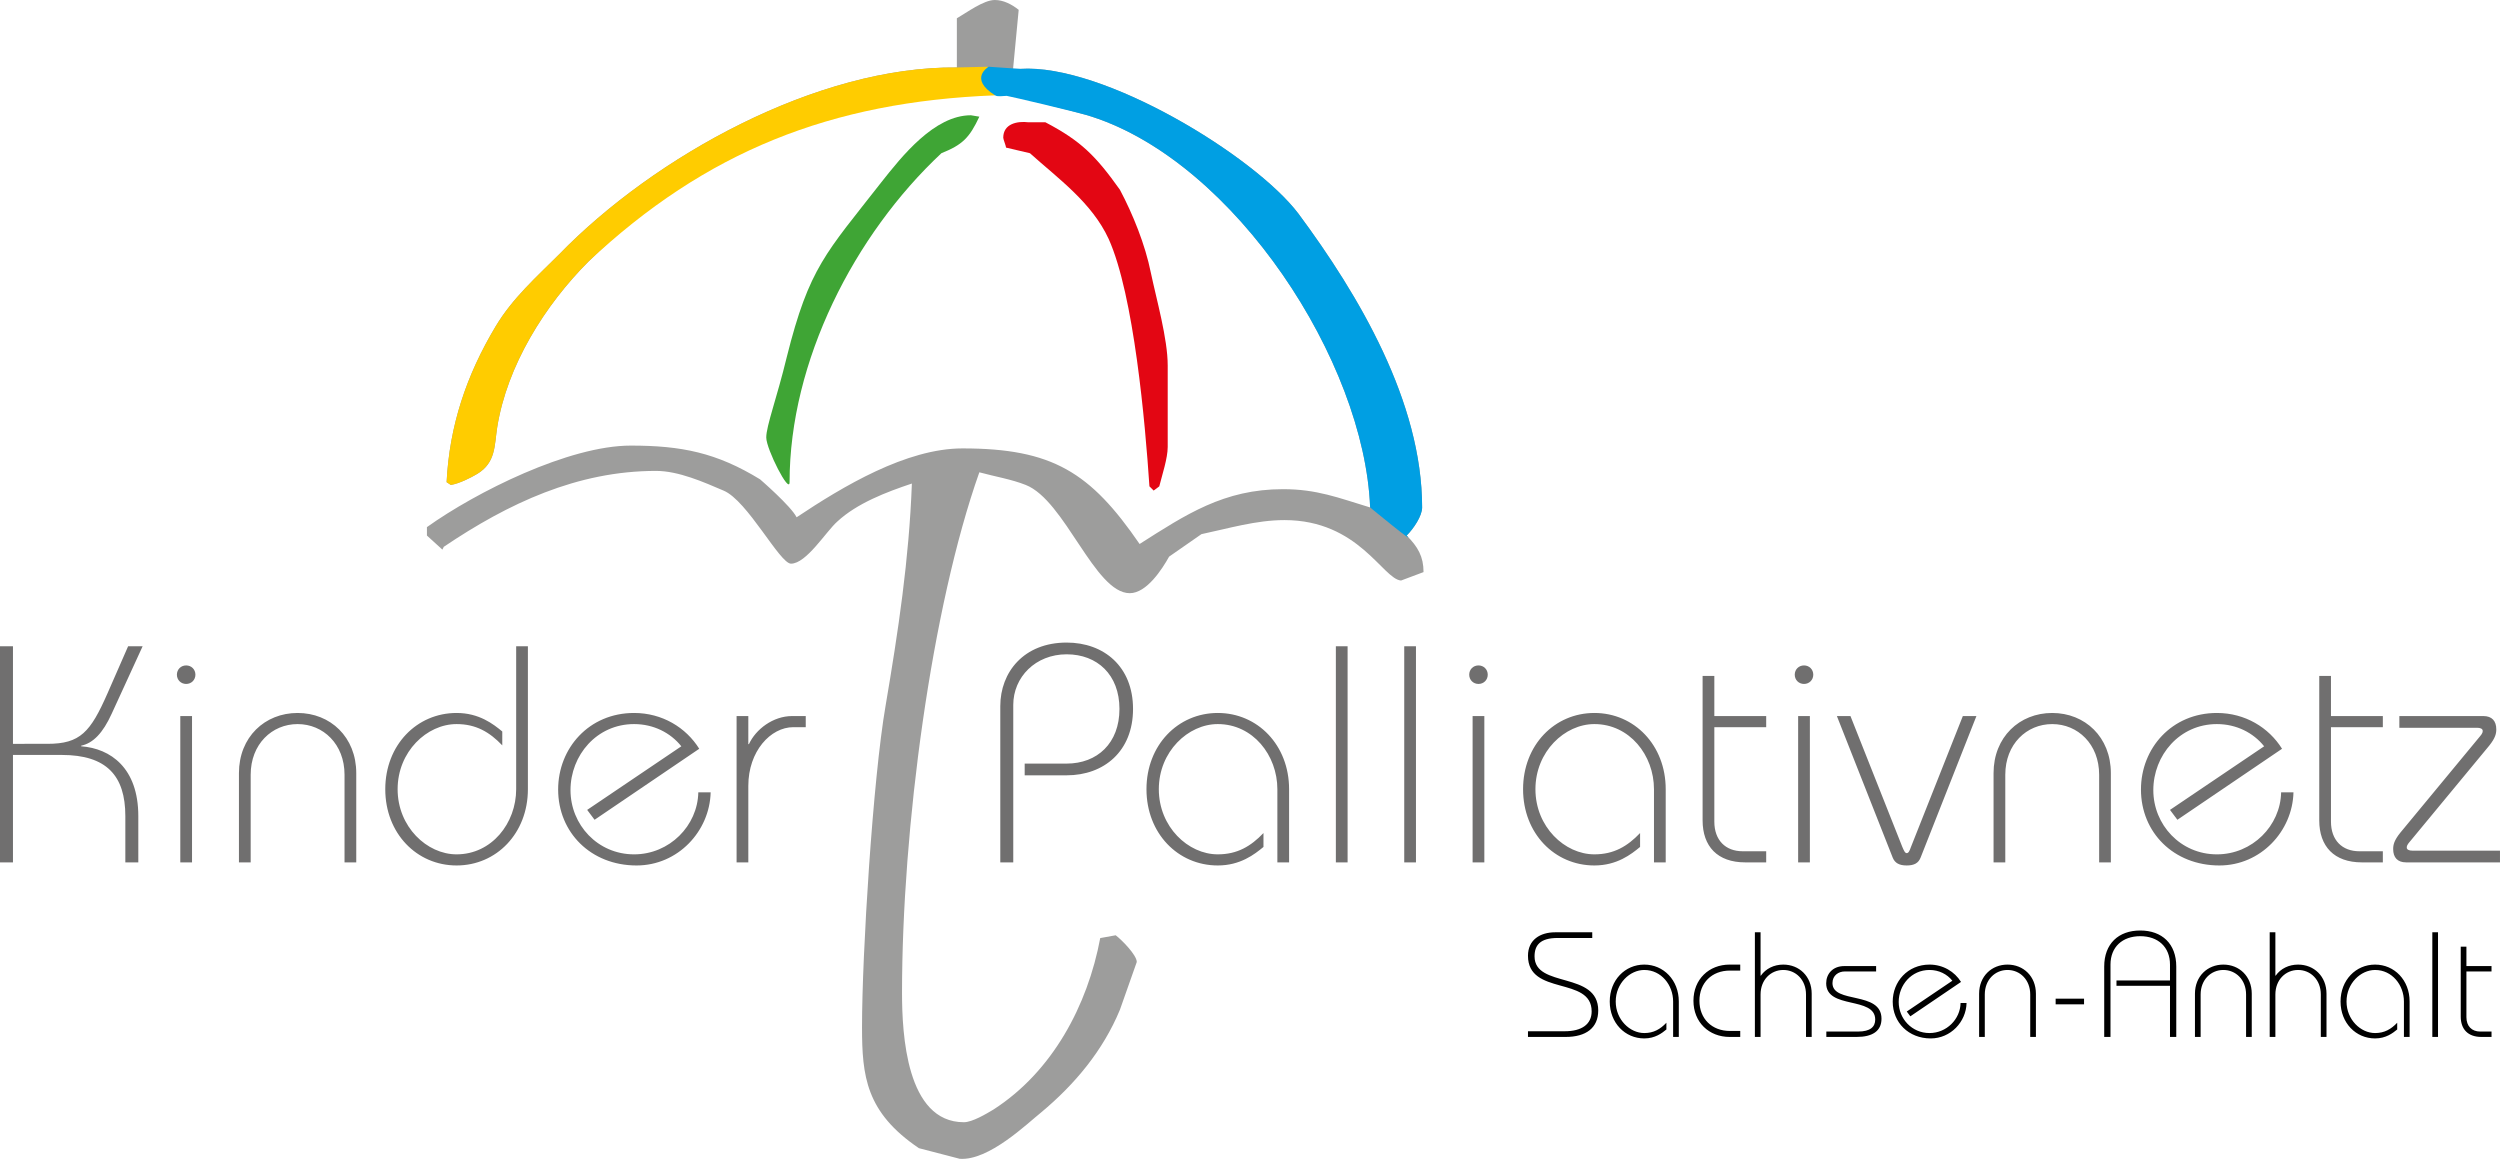
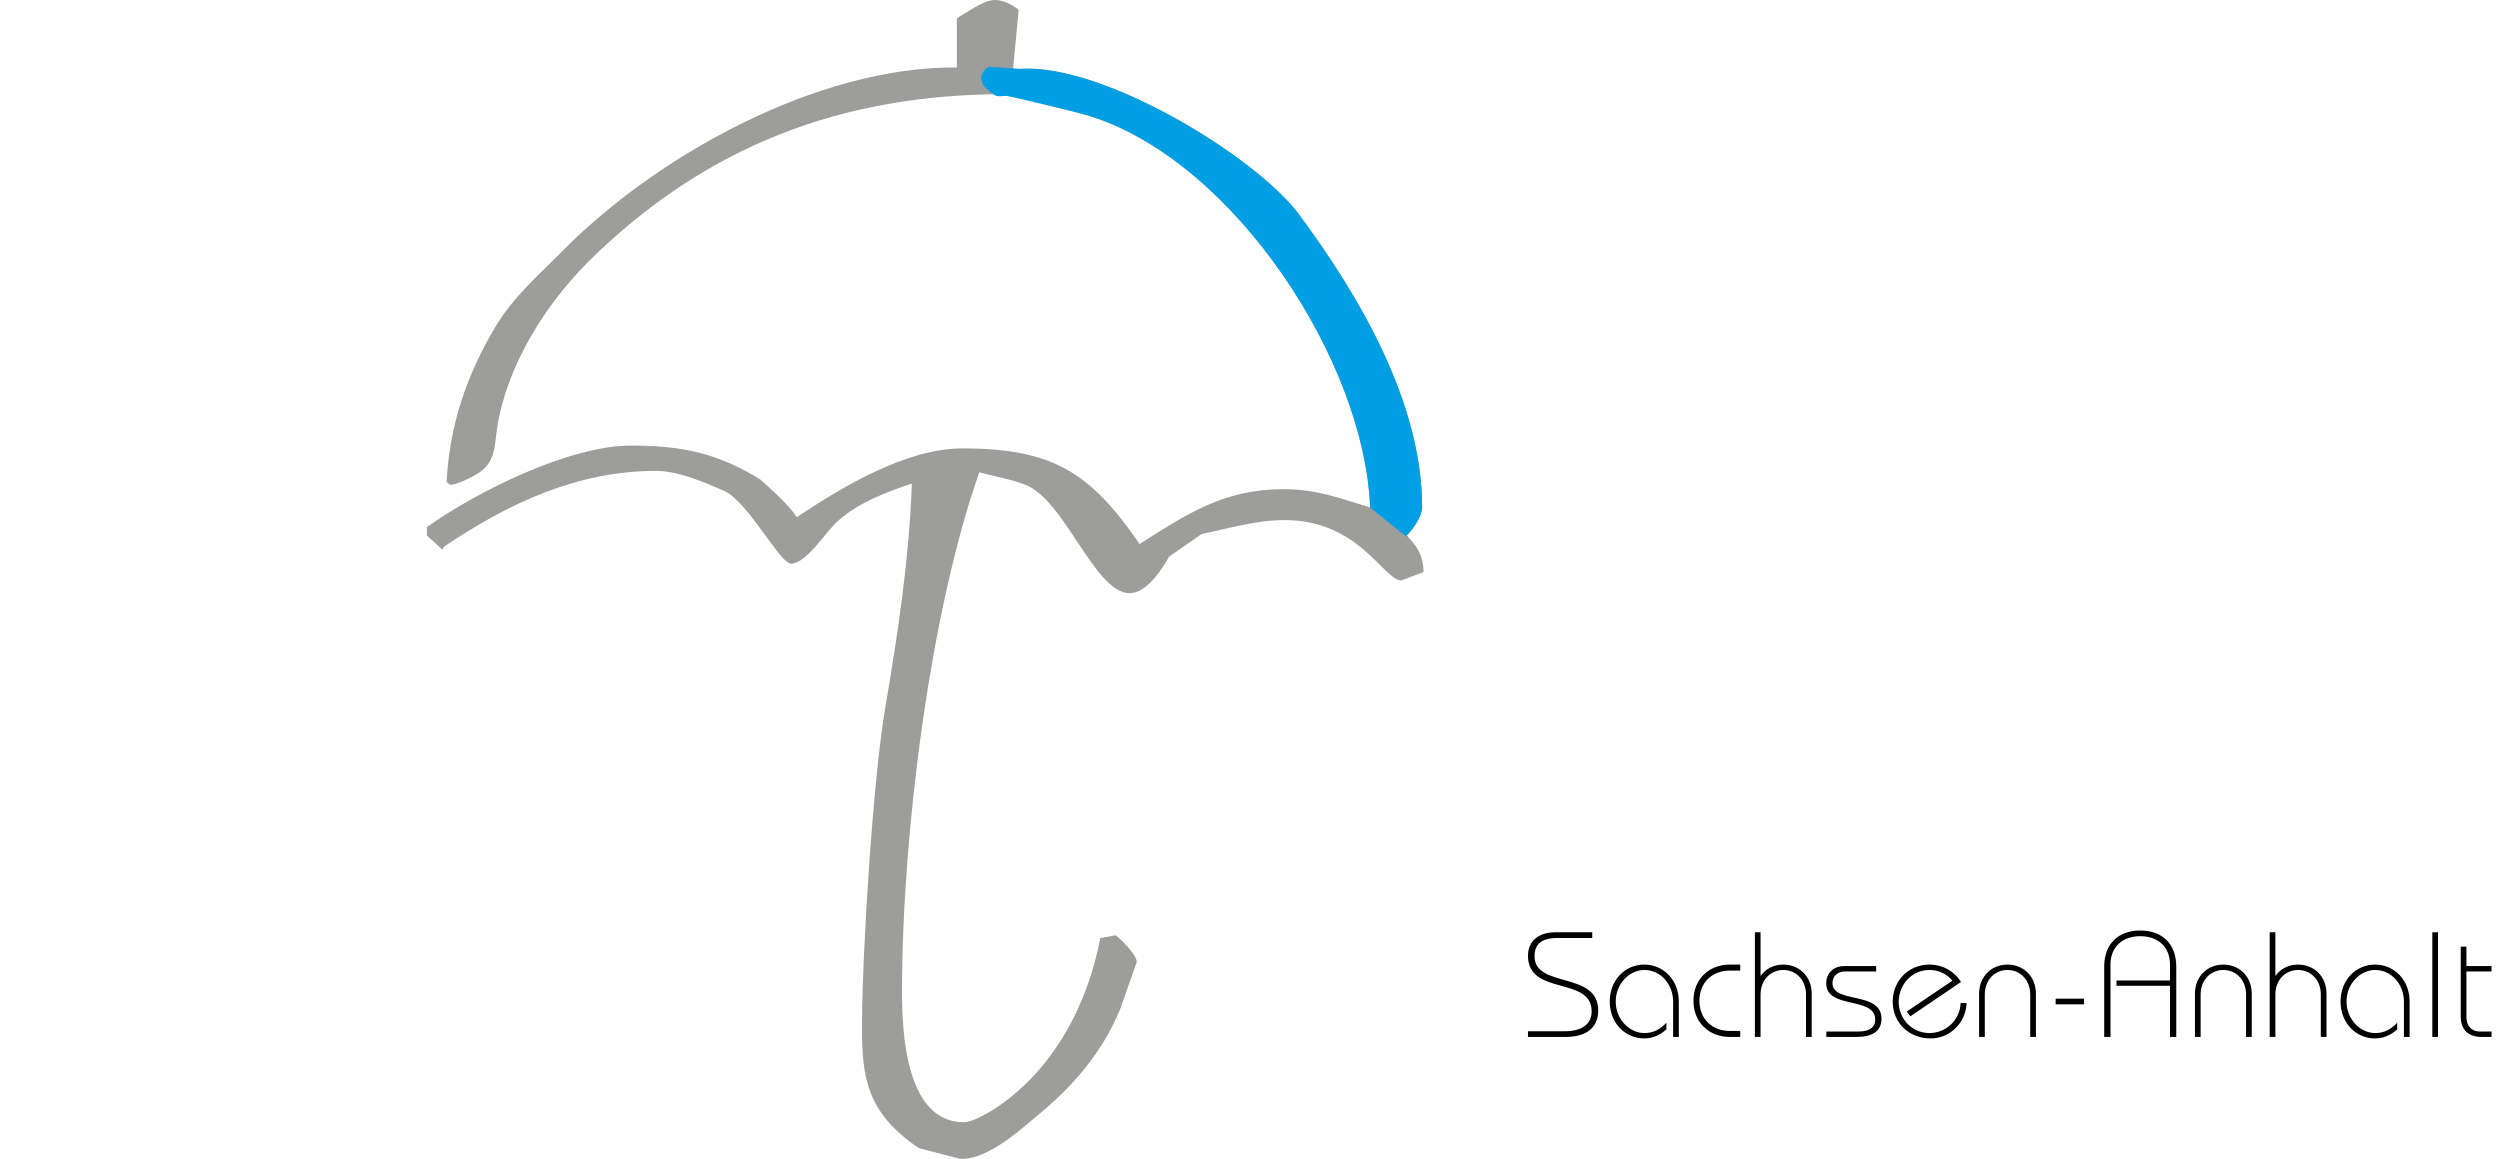
<svg xmlns="http://www.w3.org/2000/svg" version="1.1" id="Ebene_1" x="0px" y="0px" width="778.933px" height="361.075px" viewBox="0 0 778.933 361.075" enable-background="new 0 0 778.933 361.075" xml:space="preserve">
  <path d="M768.468,294.951h-1.77v21.797c0,3.912,2.235,6.334,6.427,6.334h3.167v-1.678h-3.539c-2.608,0-4.285-1.677-4.285-4.472  v-14.251h7.824v-1.677h-7.824V294.951z M759.619,290.478h-1.771v32.604h1.771V290.478z M750.77,323.082v-11.039  c0-6.66-4.751-11.503-10.759-11.503s-10.759,4.843-10.759,11.503c0,6.661,4.751,11.504,10.759,11.504c3.4,0,5.543-1.676,6.894-2.795  v-2.095c-1.91,2.003-3.959,3.214-6.894,3.214c-4.47,0-8.896-4.146-8.896-9.828c0-5.683,4.426-9.827,8.896-9.827  c5.31,0,8.989,4.704,8.989,9.827v11.039H750.77z M724.875,323.082v-13.46c0-5.45-3.913-9.082-8.85-9.082  c-2.888,0-5.449,1.257-6.986,3.445h-0.093v-13.507h-1.771v32.604h1.771v-13.229c0-4.609,3.213-7.638,7.079-7.638  c3.865,0,7.079,3.028,7.079,7.638v13.229H724.875z M701.587,323.082v-13.46c0-5.45-3.912-9.082-8.849-9.082  c-4.938,0-8.85,3.632-8.85,9.082v13.46h1.771v-13.229c0-4.609,3.214-7.638,7.079-7.638s7.079,3.028,7.079,7.638v13.229H701.587z   M678.067,301.144c0-7.079-4.425-11.225-11.225-11.225s-11.225,4.146-11.225,11.225v21.938h1.956V300.54  c0-5.497,3.727-8.851,9.269-8.851s9.269,3.354,9.269,8.851v4.936h-16.674v1.677h16.674v15.93h1.956V301.144z M649.333,311.159h-8.85  v1.77h8.85V311.159z M634.336,323.082v-13.46c0-5.45-3.912-9.082-8.849-9.082c-4.938,0-8.85,3.632-8.85,9.082v13.46h1.77v-13.229  c0-4.609,3.214-7.638,7.08-7.638c3.865,0,7.079,3.028,7.079,7.638v13.229H634.336z M595.214,316.653l15.788-10.712  c-2.002-3.214-5.588-5.401-9.827-5.401c-6.8,0-11.457,5.309-11.457,11.549c0,6.475,4.938,11.458,11.83,11.458  c6.241,0,11.038-5.17,11.178-11.038h-1.863c-0.093,5.03-4.331,9.362-9.688,9.362c-5.495,0-9.593-4.473-9.593-9.688  c0-5.263,3.959-9.967,9.593-9.967c2.935,0,5.496,1.304,7.126,3.354l-14.205,9.595L595.214,316.653z M569.039,323.082h9.454  c4.891,0,7.731-1.817,7.731-5.684c0-8.709-15.276-4.563-15.276-11.084c0-2.422,1.91-3.633,3.819-3.633h9.78v-1.677h-9.92  c-3.633,0-5.636,2.468-5.636,5.355c0,8.244,15.276,3.959,15.276,11.318c0,2.236-1.49,3.726-5.354,3.726h-9.875V323.082z   M564.475,323.082v-13.46c0-5.45-3.912-9.082-8.849-9.082c-2.888,0-5.449,1.257-6.986,3.445h-0.094v-13.507h-1.77v32.604h1.77  v-13.229c0-4.609,3.214-7.638,7.08-7.638c3.865,0,7.079,3.028,7.079,7.638v13.229H564.475z M542.212,300.54h-3.307  c-6.427,0-11.271,4.563-11.271,11.27c0,6.707,4.844,11.272,11.271,11.272h3.307v-1.864H539c-5.637,0-9.502-3.819-9.502-9.408  s3.865-9.407,9.502-9.407h3.212V300.54z M523.07,323.082v-11.039c0-6.66-4.751-11.503-10.759-11.503s-10.759,4.843-10.759,11.503  c0,6.661,4.751,11.504,10.759,11.504c3.399,0,5.542-1.676,6.893-2.795v-2.095c-1.909,2.003-3.958,3.214-6.893,3.214  c-4.471,0-8.896-4.146-8.896-9.828c0-5.683,4.425-9.827,8.896-9.827c5.31,0,8.989,4.704,8.989,9.827v11.039H523.07z   M496.104,290.478h-11.551c-4.657,0-8.476,2.329-8.476,7.313c0,12.576,19.84,6.288,19.84,17.326c0,4.006-3.073,6.194-8.383,6.194  h-11.457v1.771h11.736c6.334,0,10.153-2.795,10.153-8.245c0-12.341-19.841-6.845-19.841-16.859c0-3.493,1.77-5.728,7.173-5.728  h10.805V290.478z" />
  <path fill="#9D9D9C" d="M236.816,149.347c-13.576-8.32-24.526-10.512-40.293-10.512c-19.27,0-48.177,14.455-63.505,25.402v2.629  l4.819,4.38l0.437-0.878c20.146-13.576,41.607-23.647,66.133-23.647c7.008,0,14.89,3.502,21.022,6.131  c7.445,3.064,17.519,22.772,21.023,22.772c4.816,0,10.947-10.071,14.452-13.138c6.132-5.694,15.33-9.196,23.213-11.826  c-0.876,23.651-4.247,45.988-8.188,69.2c-3.942,22.773-7.344,77.342-7.344,100.116c0,15.329,1.185,26.58,17.721,37.765l12.701,3.304  c9.049,0.695,21.023-10.95,25.401-14.454c10.512-8.76,19.273-19.271,24.529-31.973c0.438-1.313,5.254-14.89,5.254-14.89  c0-2.191-4.816-7.008-6.57-8.322l-4.816,0.875c-3.942,21.024-14.892,41.608-33.286,53.434c-2.189,1.313-6.57,3.941-9.197,3.941  c-17.956,0-19.272-27.593-19.272-40.294c0-51.241,9.199-120.159,24.088-162.204c4.819,1.314,10.074,2.189,14.455,3.94  c12.263,4.818,21.459,33.725,32.409,33.725c5.255,0,10.073-7.445,12.262-11.388l10.074-7.007c8.321-1.751,17.082-4.38,25.84-4.38  c23.213,0,30.657,18.395,36.352,18.832l7.007-2.627c0-4.818-1.751-7.885-5.256-11.387c2.191-2.189,4.818-6.131,4.818-8.761  c0-32.846-19.708-66.131-38.541-91.534c-13.578-17.957-60.876-46.861-86.719-45.11h-2.189l1.751-18.394  C315.212,1.315,312.586,0,309.957,0c-3.503,0-8.759,3.942-11.826,5.693v15.33c-43.358-0.438-94.161,27.591-123.943,58.248  c-7.01,7.01-14.455,13.579-19.71,22.337c-9.197,15.33-14.453,31.096-15.328,48.615l1.313,0.875c2.629-0.438,6.132-2.188,8.321-3.502  c5.694-3.505,5.256-8.761,6.131-14.455c3.067-19.27,14.892-38.102,28.469-51.678c36.351-35.914,78.834-52.119,129.64-52.119  c0.437,0,24.963,6.131,27.152,7.007c44.672,14.454,84.966,76.207,86.717,121.754c-10.071-3.064-16.641-5.693-27.152-5.693  c-18.396,0-30.22,7.885-44.672,17.081c-15.33-22.335-27.155-29.782-55.186-29.782c-17.516,0-37.227,11.825-51.678,21.461  C246.452,157.668,236.816,149.347,236.816,149.347" />
-   <path fill="#706F6F" d="M747.574,226.756h24.238c0.963,0,1.733,0.29,1.733,0.962c0,0.867-0.577,1.346-1.348,2.31l-24.335,29.434  c-1.924,2.402-2.213,3.752-2.213,5.097c0,2.597,1.349,4.136,4.04,4.136h29.242v-3.655h-27.318c-0.962,0-1.73-0.286-1.73-0.962  c0-0.863,0.575-1.347,1.347-2.308l24.335-29.433c1.923-2.406,2.212-3.751,2.212-5.098c0-2.6-1.346-4.136-4.04-4.136h-26.163V226.756  z M726.27,210.597h-3.654v45.017c0,8.078,4.615,13.08,13.273,13.08h6.541v-3.463h-7.312c-5.387,0-8.849-3.462-8.849-9.232v-29.434  h16.16v-3.462h-16.16V210.597z M678.416,255.421l32.608-22.123c-4.138-6.638-11.543-11.157-20.296-11.157  c-14.043,0-23.663,10.963-23.663,23.853c0,13.369,10.197,23.662,24.434,23.662c12.889,0,22.795-10.677,23.084-22.796h-3.847  c-0.193,10.39-8.947,19.333-20.008,19.333c-11.351,0-19.813-9.232-19.813-20.006c0-10.87,8.174-20.583,19.813-20.583  c6.059,0,11.35,2.692,14.717,6.923l-29.337,19.815L678.416,255.421z M657.688,268.694v-27.798c0-11.254-8.078-18.755-18.275-18.755  c-10.195,0-18.275,7.501-18.275,18.755v27.798h3.656v-27.316c0-9.523,6.637-15.773,14.619-15.773c7.985,0,14.622,6.25,14.622,15.773  v27.316H657.688z M611.567,223.103l-16.158,40.782c-0.48,1.346-0.769,1.924-1.347,1.924c-0.481,0-0.771-0.578-1.348-1.924  l-16.159-40.782h-4.231l17.409,44.148c0.674,1.636,2.02,2.404,4.329,2.404c2.403,0,3.654-0.769,4.327-2.404l17.412-44.148H611.567z   M559.195,210.214c0,1.634,1.25,2.884,2.888,2.884c1.635,0,2.885-1.25,2.885-2.884c0-1.635-1.25-2.887-2.885-2.887  C560.445,207.328,559.195,208.58,559.195,210.214 M563.908,223.103h-3.656v45.591h3.656V223.103z M534.141,210.597h-3.656v45.017  c0,8.078,4.619,13.08,13.273,13.08h6.541v-3.463h-7.31c-5.386,0-8.849-3.462-8.849-9.232v-29.434h16.158v-3.462h-16.158V210.597z   M518.99,268.694v-22.796c0-13.755-9.812-23.757-22.219-23.757c-12.41,0-22.221,10.002-22.221,23.757  c0,13.754,9.811,23.758,22.221,23.758c7.021,0,11.445-3.463,14.235-5.771v-4.329c-3.944,4.136-8.176,6.637-14.235,6.637  c-9.233,0-18.371-8.561-18.371-20.295c0-11.733,9.138-20.294,18.371-20.294c10.966,0,18.564,9.713,18.564,20.294v22.796H518.99z   M457.768,210.214c0,1.634,1.252,2.884,2.888,2.884c1.635,0,2.886-1.25,2.886-2.884c0-1.635-1.251-2.887-2.886-2.887  C459.02,207.328,457.768,208.58,457.768,210.214 M462.481,223.103h-3.656v45.591h3.656V223.103z M441.178,201.364h-3.655v67.33  h3.655V201.364z M419.875,201.364h-3.656v67.33h3.656V201.364z M401.646,268.694v-22.796c0-13.755-9.811-23.757-22.217-23.757  c-12.408,0-22.219,10.002-22.219,23.757c0,13.754,9.811,23.758,22.219,23.758c7.021,0,11.445-3.463,14.235-5.771v-4.329  c-3.943,4.136-8.176,6.637-14.235,6.637c-9.234,0-18.372-8.561-18.372-20.295c0-11.733,9.138-20.294,18.372-20.294  c10.966,0,18.564,9.713,18.564,20.294v22.796H401.646z M315.705,268.694V219.64c0-8.658,6.925-15.775,16.638-15.775  c9.525,0,16.45,6.35,16.45,17.025c0,10.675-6.925,17.026-16.45,17.026h-13.08v3.652h13.08c11.639,0,20.681-7.503,20.681-20.679  c0-13.177-9.042-20.681-20.681-20.681c-13.369,0-20.679,9.232-20.679,19.814v48.67H315.705z M233.156,268.694v-23.854  c0-10.773,6.926-18.274,14.042-18.274h3.85v-3.462h-4.234c-5.963,0-11.35,4.136-13.464,8.751h-0.194v-8.751H229.5v45.591H233.156z   M185.254,255.421l32.61-22.123c-4.138-6.638-11.544-11.157-20.298-11.157c-14.042,0-23.662,10.963-23.662,23.853  c0,13.369,10.198,23.662,24.433,23.662c12.89,0,22.796-10.677,23.085-22.796h-3.847c-0.194,10.39-8.947,19.333-20.009,19.333  c-11.35,0-19.812-9.232-19.812-20.006c0-10.87,8.174-20.583,19.812-20.583c6.06,0,11.35,2.692,14.718,6.923l-29.337,19.815  L185.254,255.421z M160.824,201.364v44.534c0,10.58-7.598,20.295-18.564,20.295c-9.234,0-18.372-8.561-18.372-20.295  c0-11.733,9.138-20.294,18.372-20.294c6.059,0,10.292,2.498,14.235,6.637v-4.329c-2.79-2.308-7.214-5.771-14.235-5.771  c-12.408,0-22.219,10.002-22.219,23.757c0,13.754,9.811,23.758,22.219,23.758c12.407,0,22.218-10.004,22.218-23.758v-44.534H160.824  z M110.999,268.694v-27.798c0-11.254-8.079-18.755-18.276-18.755c-10.195,0-18.276,7.501-18.276,18.755v27.798h3.657v-27.316  c0-9.523,6.636-15.773,14.619-15.773s14.622,6.25,14.622,15.773v27.316H110.999z M55.117,210.214c0,1.634,1.25,2.884,2.885,2.884  c1.635,0,2.885-1.25,2.885-2.884c0-1.635-1.25-2.887-2.885-2.887C56.367,207.328,55.117,208.58,55.117,210.214 M59.83,223.103  h-3.656v45.591h3.656V223.103z M4.041,268.694v-33.473h15.197c13.947,0,19.815,6.444,19.815,19.044v14.429h4.041v-14.429  c0-15.004-8.658-21.063-17.797-21.738v-0.19c3.657-0.771,6.735-3.848,9.523-10.004l9.619-20.969h-4.52l-6.445,14.716  c-5.291,12.022-8.465,15.679-18.661,15.679H4.041v-30.395H0v67.33H4.041z" />
-   <path fill="#E30613" d="M320.906,47.739c8.758,7.883,19.27,15.33,24.526,26.715c7.883,17.519,11.388,57.375,12.701,77.083  l1.313,1.313l1.754-1.313c0.875-3.503,2.626-8.758,2.626-12.263v-25.402c0-8.32-3.502-20.583-5.255-28.906  c-1.751-8.758-5.626-18.294-9.634-25.839c-7.545-10.608-12.165-15.23-23.213-21.024h-5.256c-3.504-0.438-7.882,0.438-7.882,4.818  c0,0.438,0.875,2.629,0.875,3.067L320.906,47.739z" />
-   <path fill="#3FA535" d="M246.013,150.223c0-37.665,20.146-77.083,47.301-102.484c6.569-2.627,8.759-4.819,11.825-11.388  l-2.629-0.438c-11.387,0-21.459,12.701-28.028,21.024c-17.081,21.897-22.337,26.277-29.344,54.308  c-3.067,12.701-6.393,21.438-6.393,25.068C238.745,139.944,246.013,154.165,246.013,150.223" />
-   <path fill="#FFCC00" d="M307.727,20.793l-9.594,0.228c-43.361-0.437-94.164,27.593-123.946,58.251  c-7.007,7.007-14.452,13.576-19.708,22.336c-9.198,15.328-14.452,31.096-15.33,48.615l1.316,0.876  c2.627-0.438,6.131-2.192,8.32-3.505c5.694-3.503,5.256-8.759,6.132-14.452c3.067-19.27,14.89-38.103,28.468-51.682  c36.547-34.262,75.495-49.776,126.652-51.755L307.727,20.793z" />
  <path fill="#009FE3" d="M438.281,166.866c2.188-2.189,4.817-6.132,4.817-8.758c0-32.849-19.708-66.134-38.542-91.538  c-13.576-17.956-60.877-46.86-86.716-45.109l-9.784-0.666c0,0-6.436,3.63,1.98,8.909c0.845,0.532,2.55,0.166,3.63,0.166  c0.438,0,24.319,5.605,26.511,6.481c44.671,14.454,84.965,76.207,86.716,121.757C426.894,158.108,441.785,170.37,438.281,166.866" />
</svg>